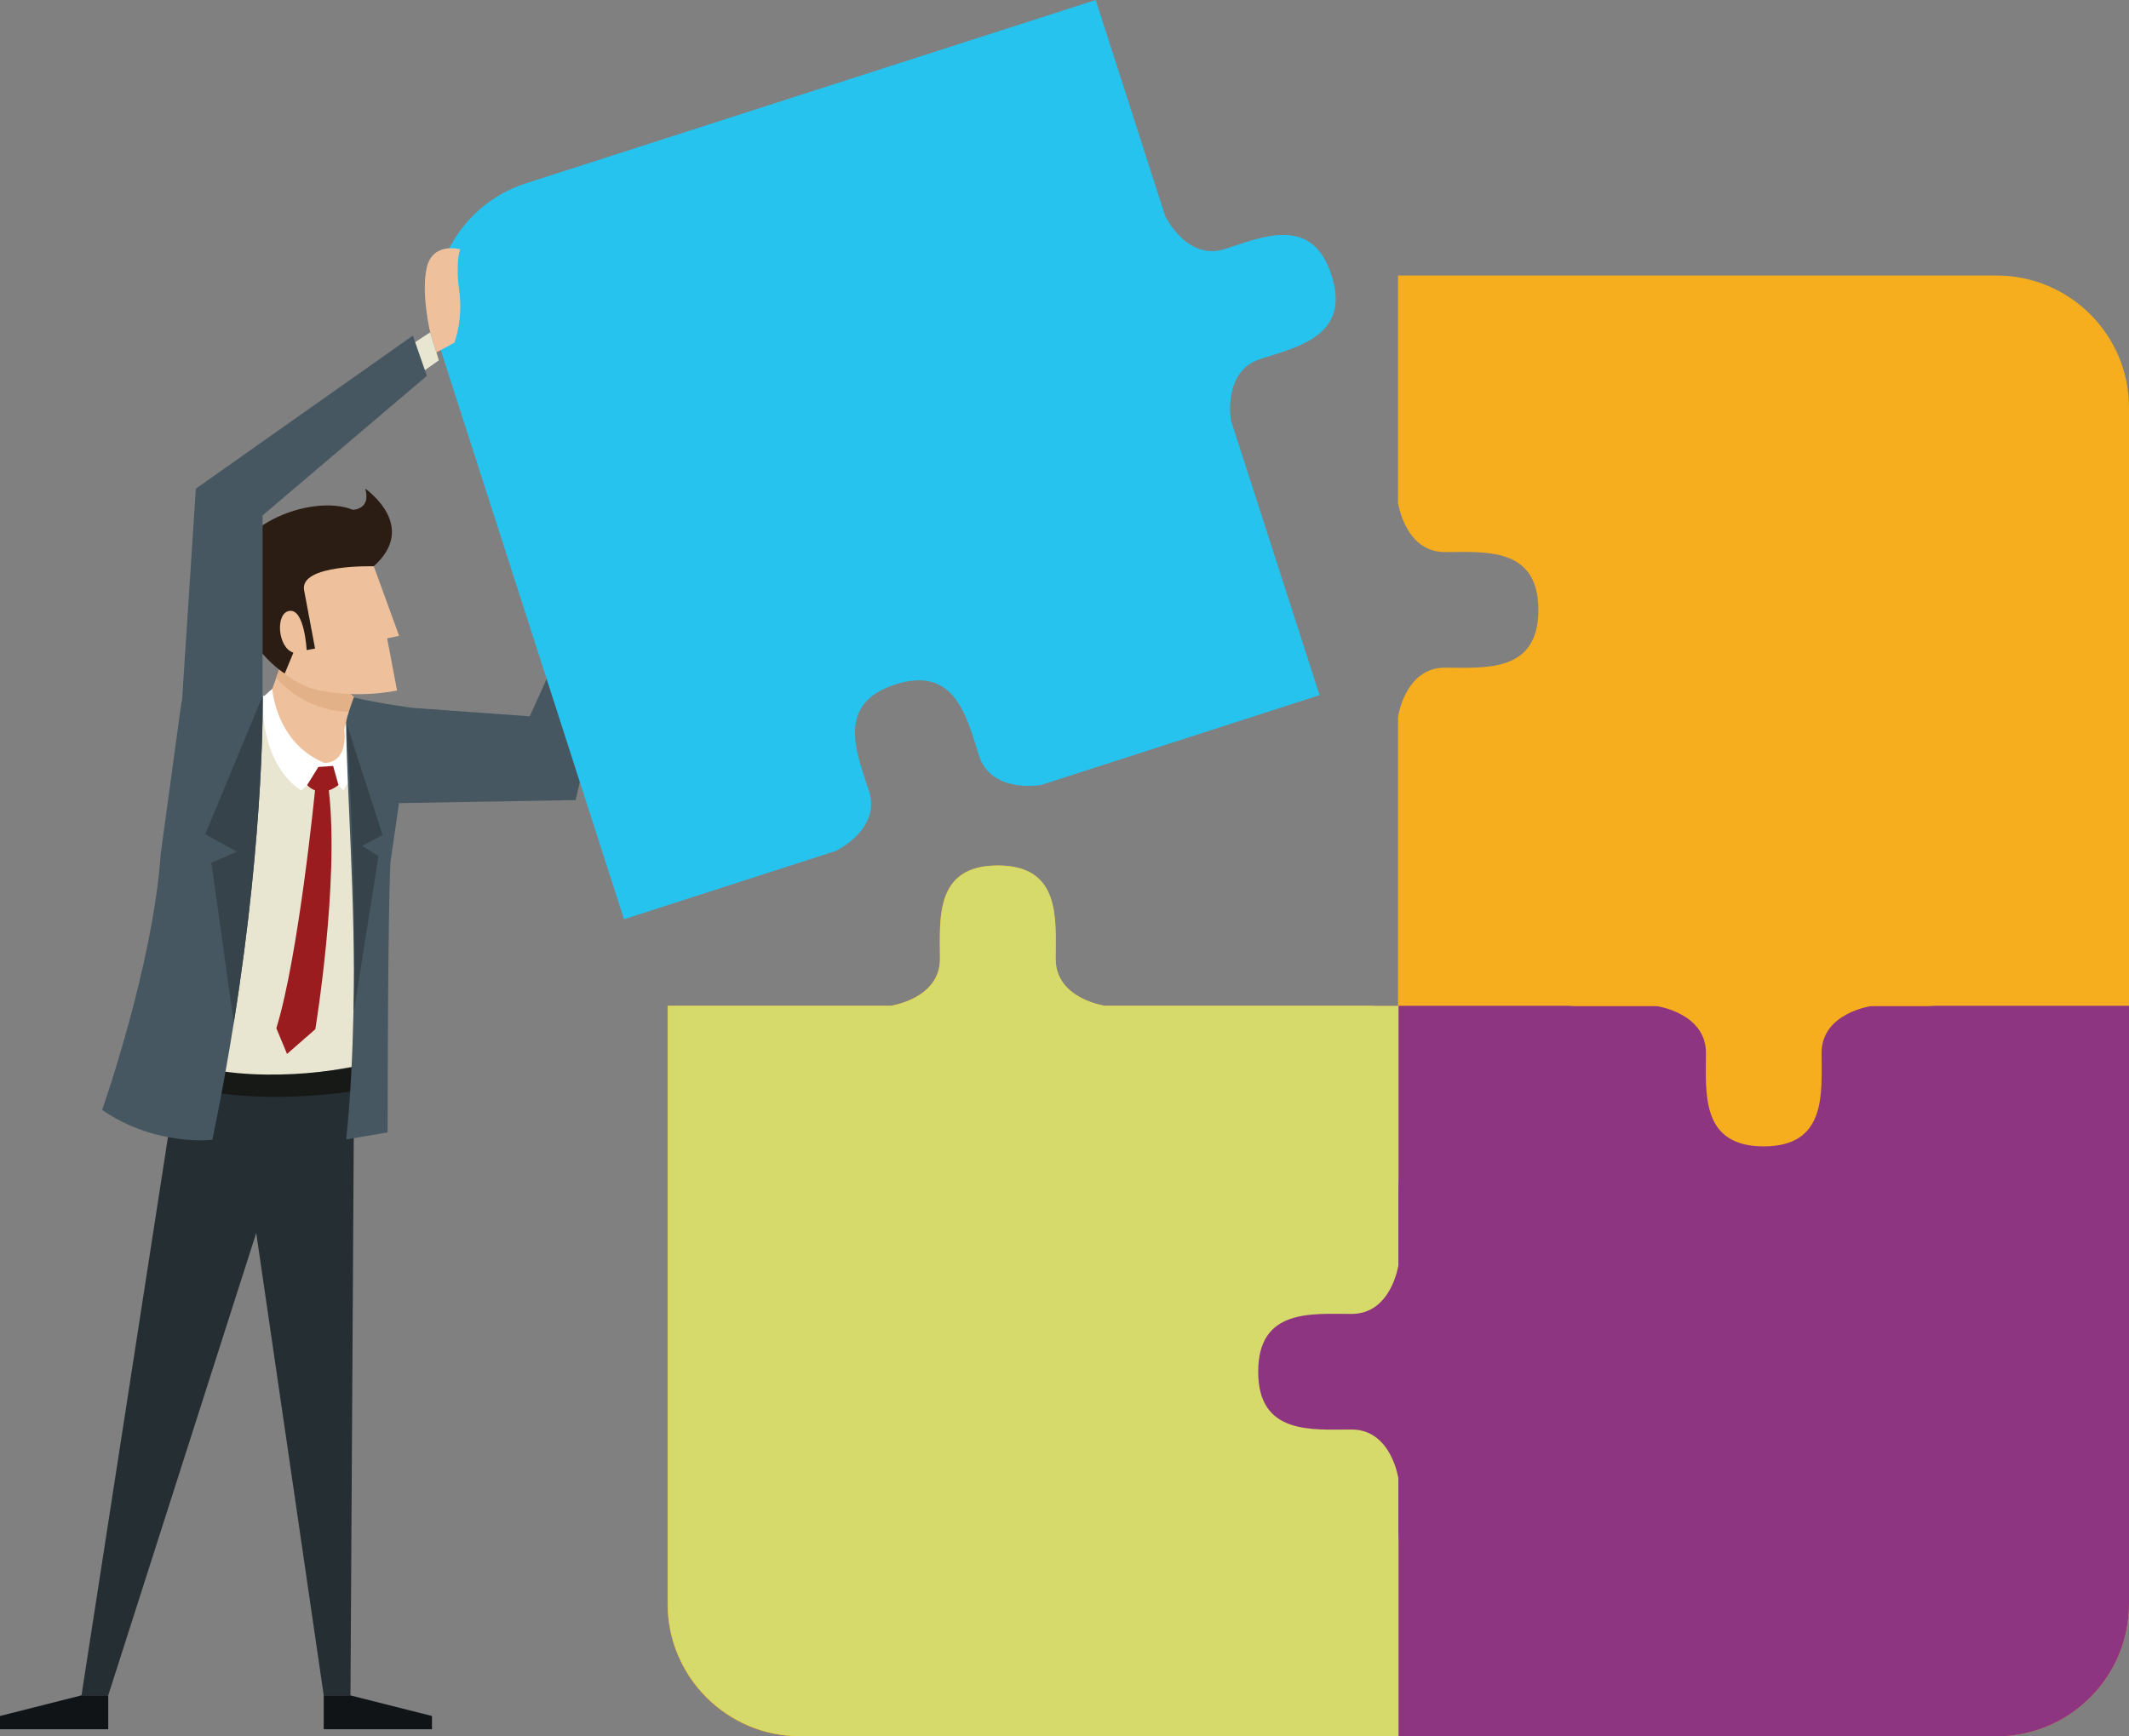
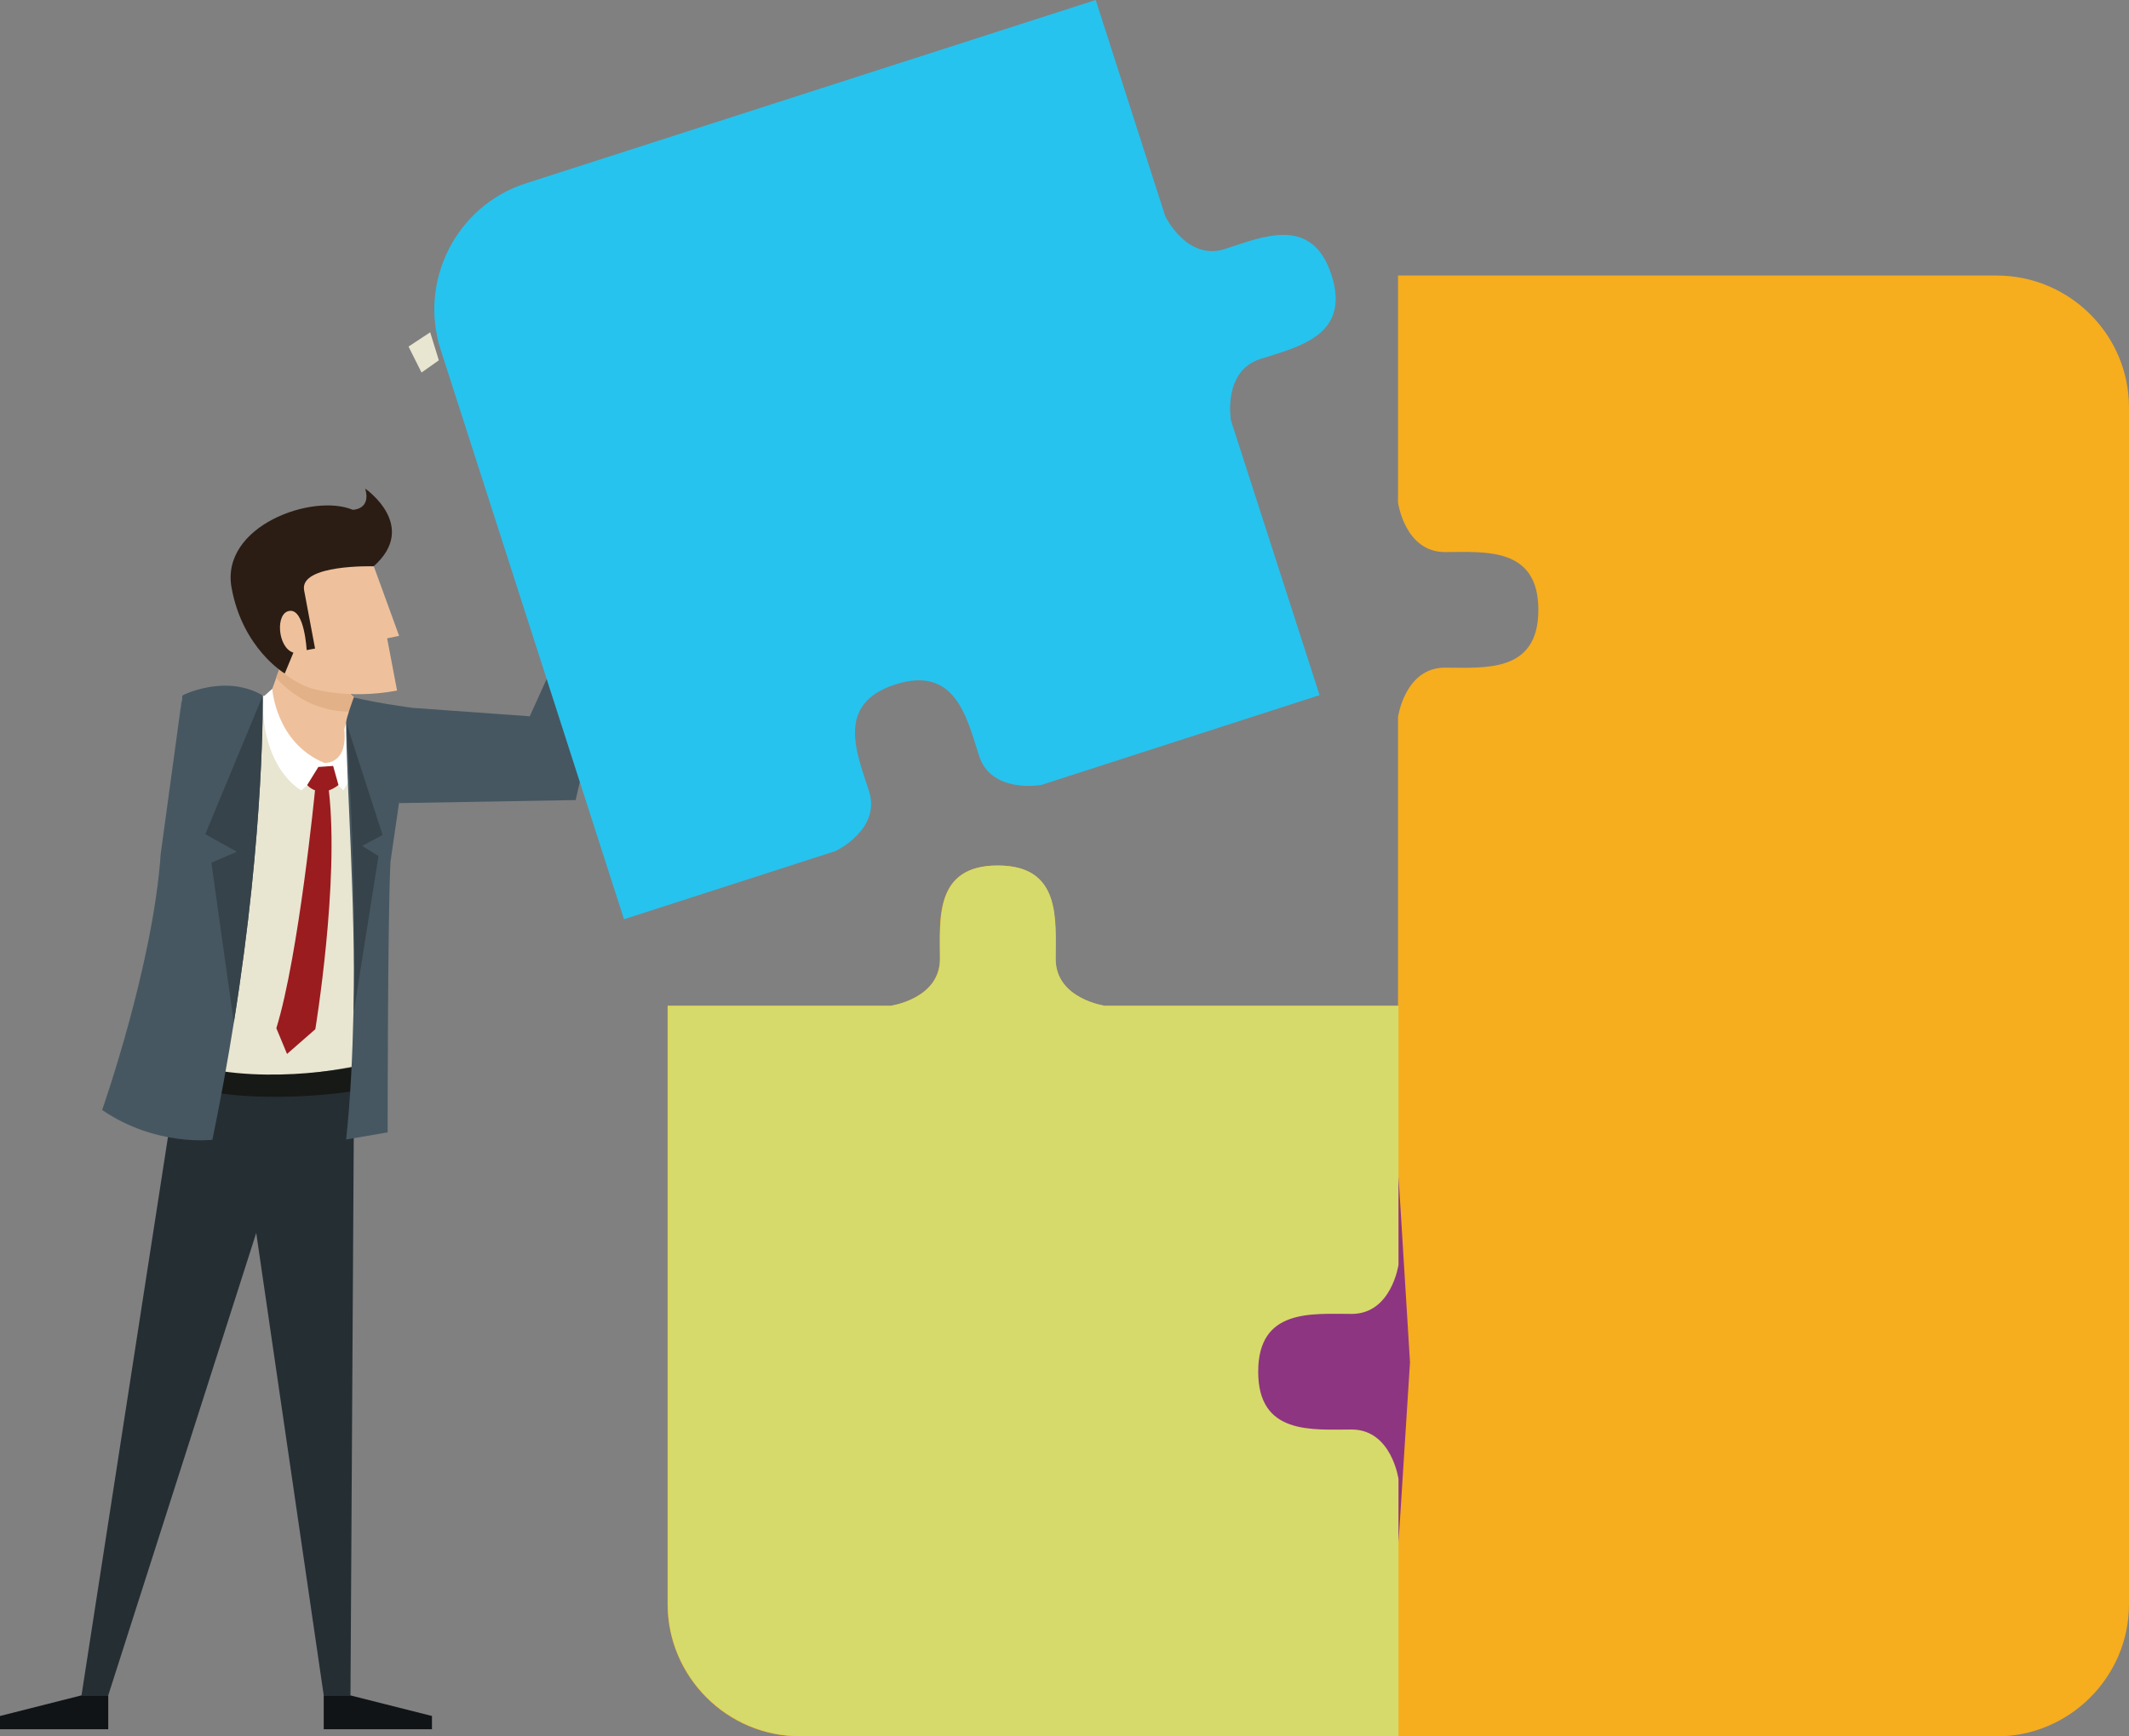
<svg xmlns="http://www.w3.org/2000/svg" version="1.0" id="Layer_1" x="0px" y="0px" viewBox="0 0 835.9 681.8" enable-background="new 0 0 835.9 681.8" xml:space="preserve">
  <rect x="0" y="0" width="835.9" height="681.8" fill="#808080" stroke="none" />
  <g id="XMLID_431_">
    <g id="XMLID_1_">
      <path id="XMLID_172_" fill="#F6AD1E" d="M835.9,160v470c0,28.5-23.3,51.9-51.9,51.9h-470c-28.5,0-51.9-23.3-51.9-51.9V395h87.6    l-0.1,0c0,0,19.4-2.7,19.4-18.4c0-15.7-2.2-36.7,22.7-36.7c24.9,0,22.7,21.1,22.7,36.7c0,15.7,19.4,18.4,19.4,18.4l-0.1,0h115.2    V281.6c0,0,2.7-19.4,18.4-19.4c15.7,0,36.7,2.2,36.7-22.7c0-24.9-21.1-22.7-36.7-22.7c-15.7,0-18.4-19.4-18.4-19.4v-89.2h235    C812.6,108.2,835.9,131.5,835.9,160z" />
      <g id="XMLID_226_">
        <polygon id="XMLID_265_" fill="#E8E5D1" points="165.5,146.3 172.3,141.5 168.9,130.5 160.4,136.1    " />
        <path id="XMLID_289_" fill="#E8E5D1" d="M105.9,273.1c0,0-10.3,0.8-34.3,0c0,0-9.7,90.9-2.5,143.1c0,0,18.1,12.6,69.7,2.6     l20.3-136.4l-23.2,1.4L105.9,273.1z" />
        <path id="XMLID_288_" fill="#EEC19C" d="M137.2,279.5l-2,6.8c0,0,4,20.7-12.1,13.2c-16.1-7.5-18.2-23.5-18.2-23.5l3.6-9.9     l1.7-4.7c14.9-1.5,28.8,12.4,28.8,12.4L137.2,279.5z" />
        <path id="XMLID_287_" fill="#E3B188" d="M138.9,273.9l-1.7,5.6c-15.1-0.1-24.7-8.7-28.8-13.3l1.7-4.7     C125,260,138.9,273.9,138.9,273.9z" />
        <path id="XMLID_286_" fill="#EEC19C" d="M156.7,249.7l-9.9-27.2l-0.9-4.6c0,0-11.9-18.1-39.3-6.1c-27.4,12-7.7,50.3,15.2,58.4     c0,0,14.5,4.7,34.1,1l-3.9-20.5L156.7,249.7z" />
        <path id="XMLID_285_" fill="#2B1D14" d="M119.4,231.8l4.3,22.9l-3.3,0.6c0,0-0.8-16-6.6-15.4c-5.8,0.5-4.9,14.5,1.4,16.4     l-3.4,8.2c0,0-16.6-9.8-20.9-33.8c-4.3-24.1,31.7-37.1,47.6-30.5c0,0,7.3,0,4.9-8.3c0,0,21.2,14.6,3.3,30.5     C146.8,222.4,117.5,221.5,119.4,231.8z" />
        <path id="XMLID_284_" fill="#171917" d="M69.2,416.3v9.3c0,0,21.6,14.8,69.7,3v-9.6C138.9,418.9,99.7,427.4,69.2,416.3z" />
        <path id="XMLID_282_" fill="#252E33" d="M69.2,425.5L32,665.8h10.5l58.1-181.6l26.5,181.6h10.5l1.4-237.3     C138.9,428.5,98.2,435.2,69.2,425.5z" />
        <polygon id="XMLID_280_" fill="#111416" points="127.1,665.8 127.1,679.1 169.6,679.1 169.6,673.9 137.5,665.8    " />
        <polygon id="XMLID_278_" fill="#111416" points="42.5,665.8 42.5,679.1 0,679.1 0,673.9 32,665.8    " />
        <path id="XMLID_277_" fill="#FFFFFF" d="M106.9,270.5c0,0,1.3,21.1,20.4,29.1c0,0,9.2,0.9,7.9-13.1l0.7-2.5     c0,0,8.5,12.3-1.1,26.4l-7.6-7.6l-8.9,7.6c0,0-15.5-8-15.2-36.5L106.9,270.5z" />
        <path id="XMLID_276_" fill="#9A1C1F" d="M125,301.2l-4.4,7.1c0,0,4.8,5.8,12.3,0l-2.1-7.5L125,301.2z" />
        <path id="XMLID_266_" fill="#465761" d="M91.8,401.6L91.8,401.6c-2.3,14.5-5.1,29.9-8.4,46c0,0-22.2,2.8-43.3-11.7     c0,0,20-56.7,23-100.6l8.5-62.2c0,0,16.8-8.6,31.5,0C103.1,273.1,104.1,324.7,91.8,401.6z" />
        <path id="XMLID_264_" fill="#465761" d="M162.1,278l-8.8,60.5c-1.1,21.5-1.1,106.2-1.1,106.2l-16.3,2.8c1.7-15.6,2.5-33,2.9-50.6     c0.9-41.9-2.9-91.6-2.9-113.1c0-1.8,3-9.9,3-9.9C148.9,276.3,162.1,278,162.1,278z" />
        <path id="XMLID_262_" fill="#36434A" d="M91.8,401.6L83,338.8l10-4.3l-12.4-6.9l22.6-54.5C103.1,273.1,104.1,324.7,91.8,401.6z" />
        <path id="XMLID_228_" fill="#36434A" d="M142.2,332.2l6.4,4l-9.7,61.3l0-0.5c1.2-56.1-2.9-113.1-2.9-113.1l14.2,44L142.2,332.2z" />
        <path id="XMLID_311_" fill="#9A1C1F" d="M123.7,310.2c0,0-6.4,65.1-15.2,93.6l4.2,10.1l11.1-9.7c0,0,9.5-57.5,5.3-93.9     C129,310.2,127.2,307.1,123.7,310.2z" />
        <path id="XMLID_227_" fill="#465761" d="M162.1,278l45.9,3.3l25.9-57.2l12.2,4.2L226,314.2l-69.3,1.2     C156.7,315.3,152.3,290.2,162.1,278z" />
-         <path id="XMLID_263_" fill="#465761" d="M71.6,273.1l5.3-81.2l85.2-60.1l5.5,15.8l-64.5,54.8l0,70.6     C103.1,273.1,88.7,288.3,71.6,273.1z" />
        <path id="XMLID_209_" fill="#26C3EF" d="M328.3,334.1c0,0,17.7-8.5,12.9-23.4c-4.8-14.9-13.3-34.3,10.3-41.9     c23.7-7.6,28.1,13.1,32.9,28c4.8,14.9,24.1,11.5,24.1,11.5l-0.1,0.1L518.1,273l-34.8-107.9c0,0-3.4-19.3,11.5-24.1     c14.9-4.8,35.6-9.2,28-32.9c-7.6-23.7-27-15.1-41.9-10.3c-14.9,4.8-23.4-12.9-23.4-12.9L430.2,0L206.5,72     c-27.2,8.7-42.2,38.1-33.5,65.3l72,223.7l83.4-26.9L328.3,334.1z" />
-         <path id="XMLID_267_" fill="#EEC19C" d="M171.3,138.4l7.1-3.8c0,0,3.5-8.9,1.9-20.5c-1.6-11.6,0.4-16.2,0.4-16.2s-10.7-3-13.1,7     c-2.4,10,1.3,25.6,1.3,25.6L171.3,138.4z" />
      </g>
-       <path id="XMLID_169_" fill="#8E3581" d="M835.9,395v235c0,28.5-23.3,51.9-51.9,51.9H539.4V395H835.9z" />
      <path id="XMLID_132_" fill="#D6DA6A" d="M549.1,395v286.8h-235c-28.5,0-51.9-23.3-51.9-51.9V395h87.6l-0.1,0    c0,0,19.4-2.7,19.4-18.4c0-15.7-2.2-36.7,22.7-36.7c24.9,0,22.7,21.1,22.7,36.7c0,15.7,19.4,18.4,19.4,18.4l-0.1,0H549.1z" />
      <path id="XMLID_127_" fill="#8E3581" d="M549.1,605.7l4.5-70.7l-4.5-73l0,34.6c0,0-2.7,19.4-18.4,19.4c-15.7,0-36.7-2.2-36.7,22.7    c0,24.9,21.1,22.7,36.7,22.7c15.7,0,18.4,19.5,18.4,19.5L549.1,605.7L549.1,605.7z" />
      <path id="XMLID_125_" fill="#F6AD1E" d="M759.5,395.1l-68.6-6.4l-75.1,6.4l34.6,0c0,0,19.4,2.7,19.4,18.4    c0,15.7-2.2,36.7,22.7,36.7c24.9,0,22.7-21.1,22.7-36.7c0-15.7,19.5-18.4,19.5-18.4L759.5,395.1L759.5,395.1z" />
    </g>
  </g>
</svg>